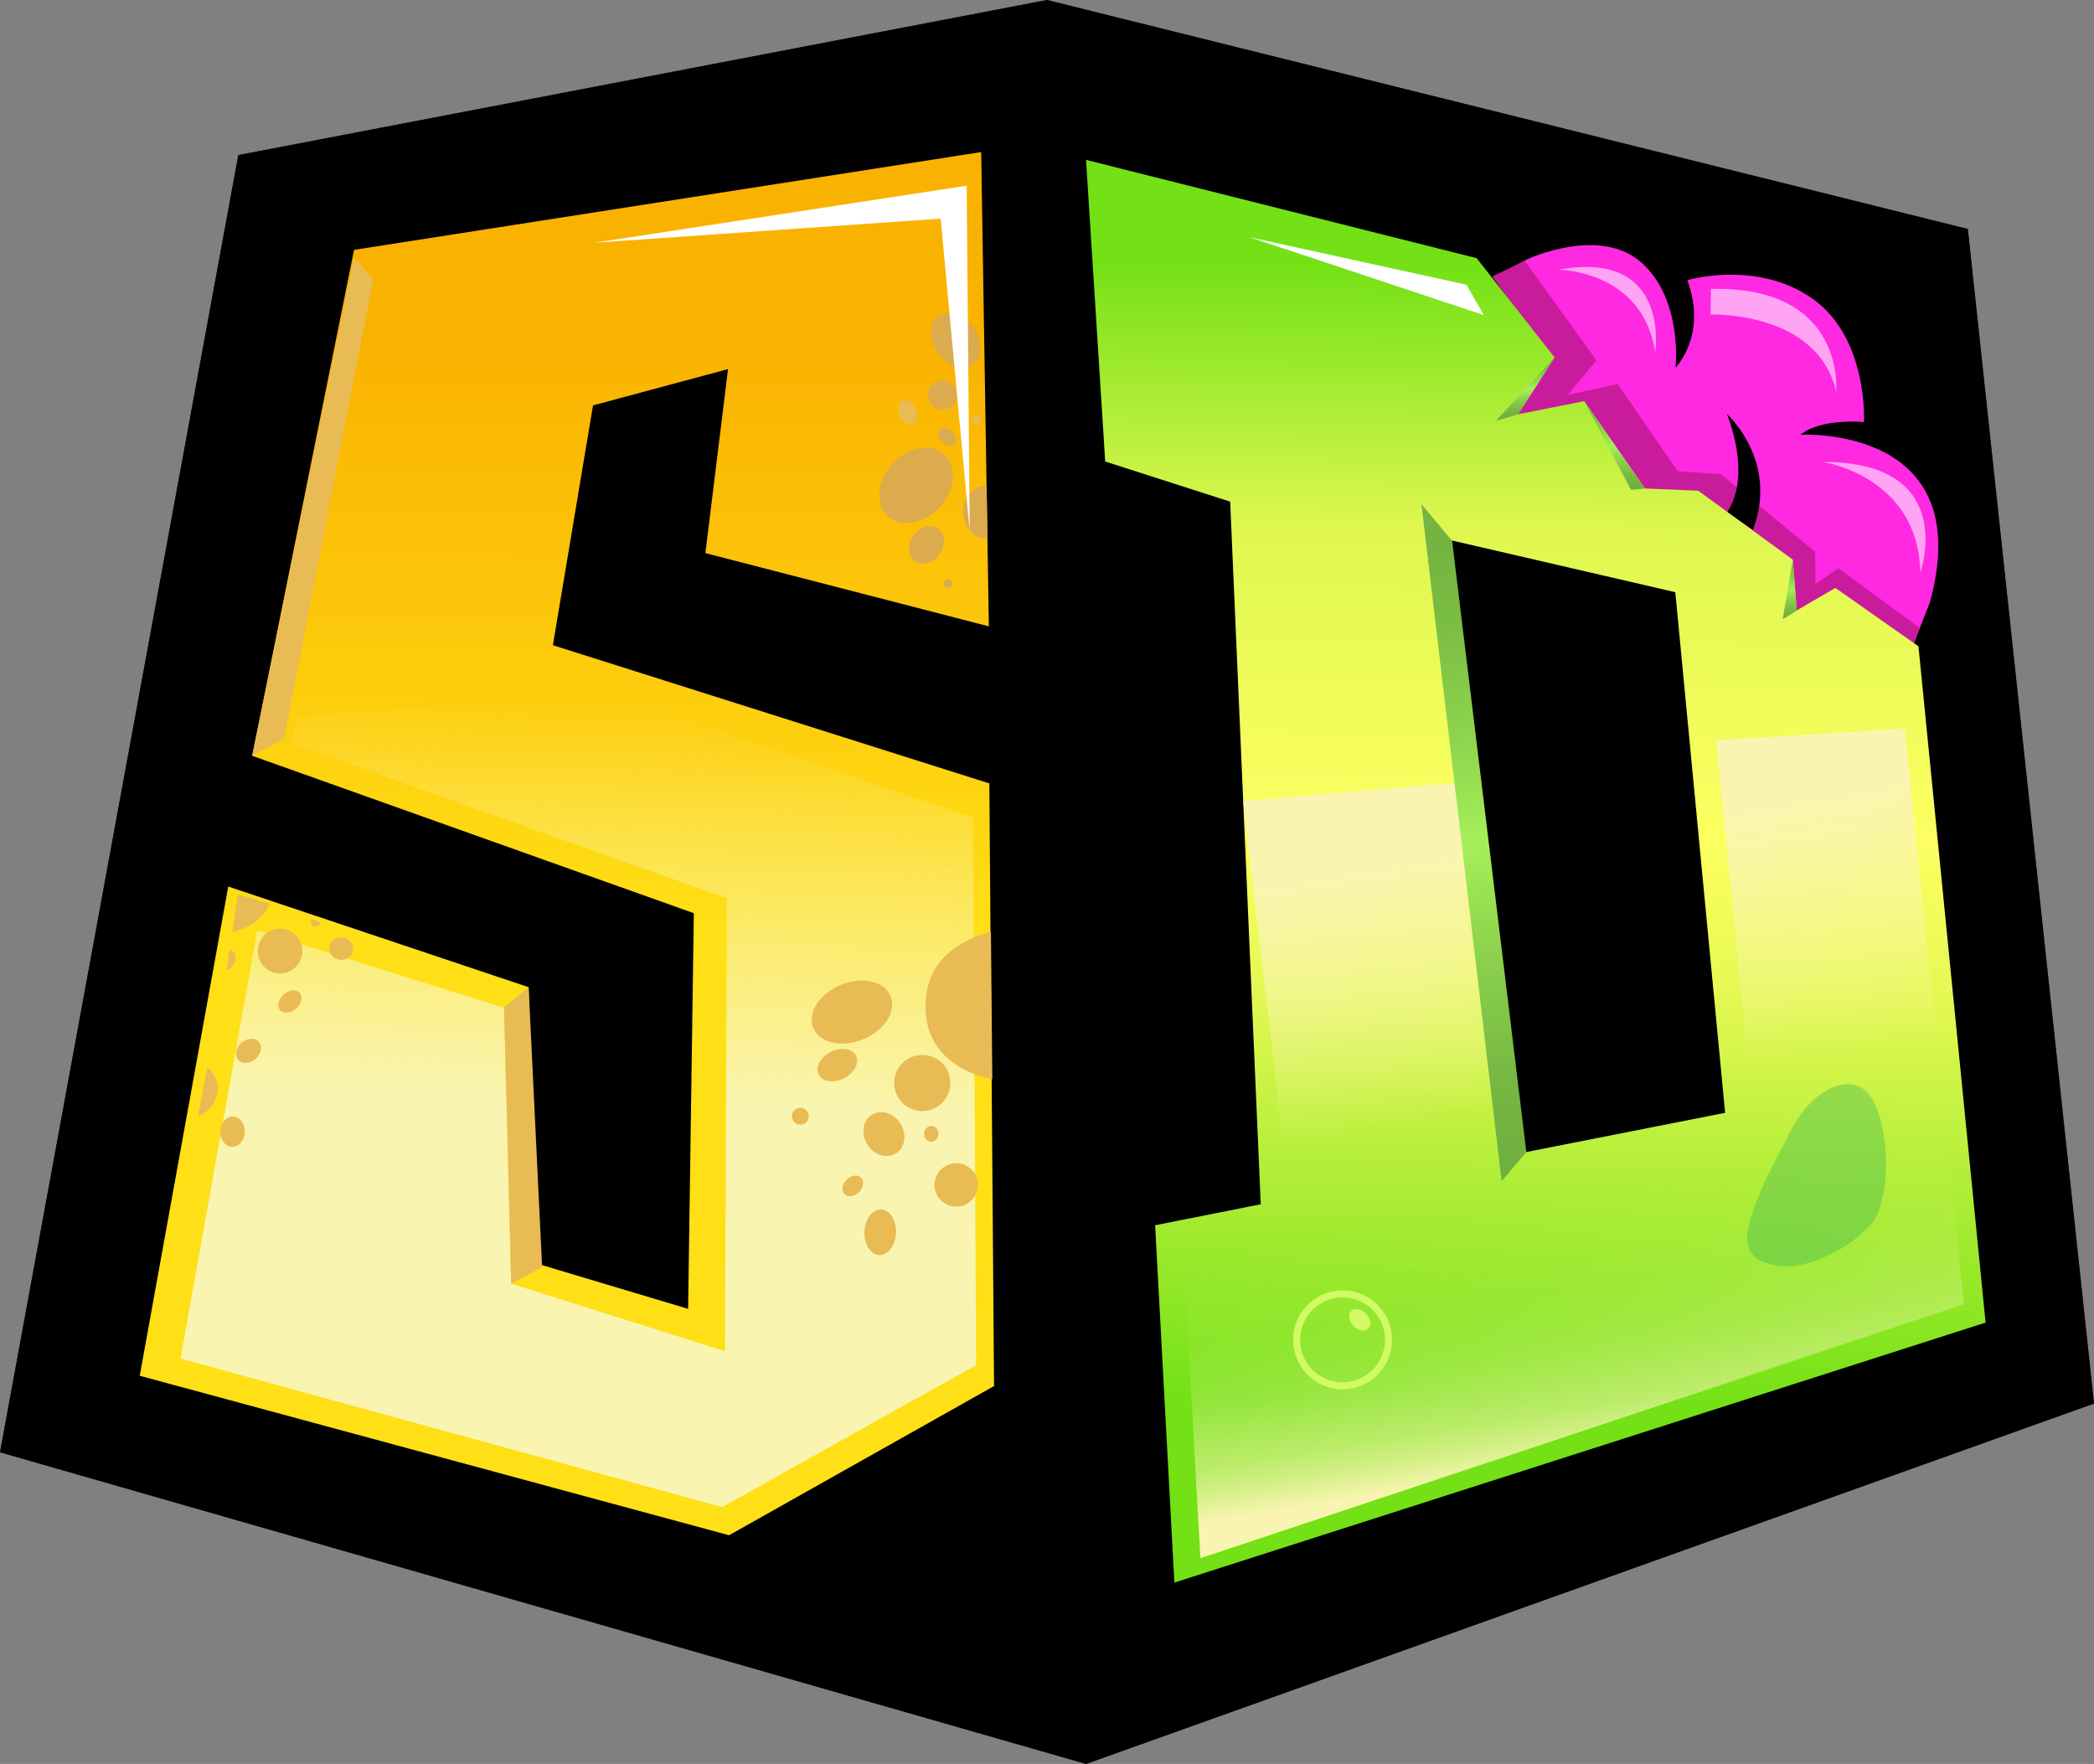
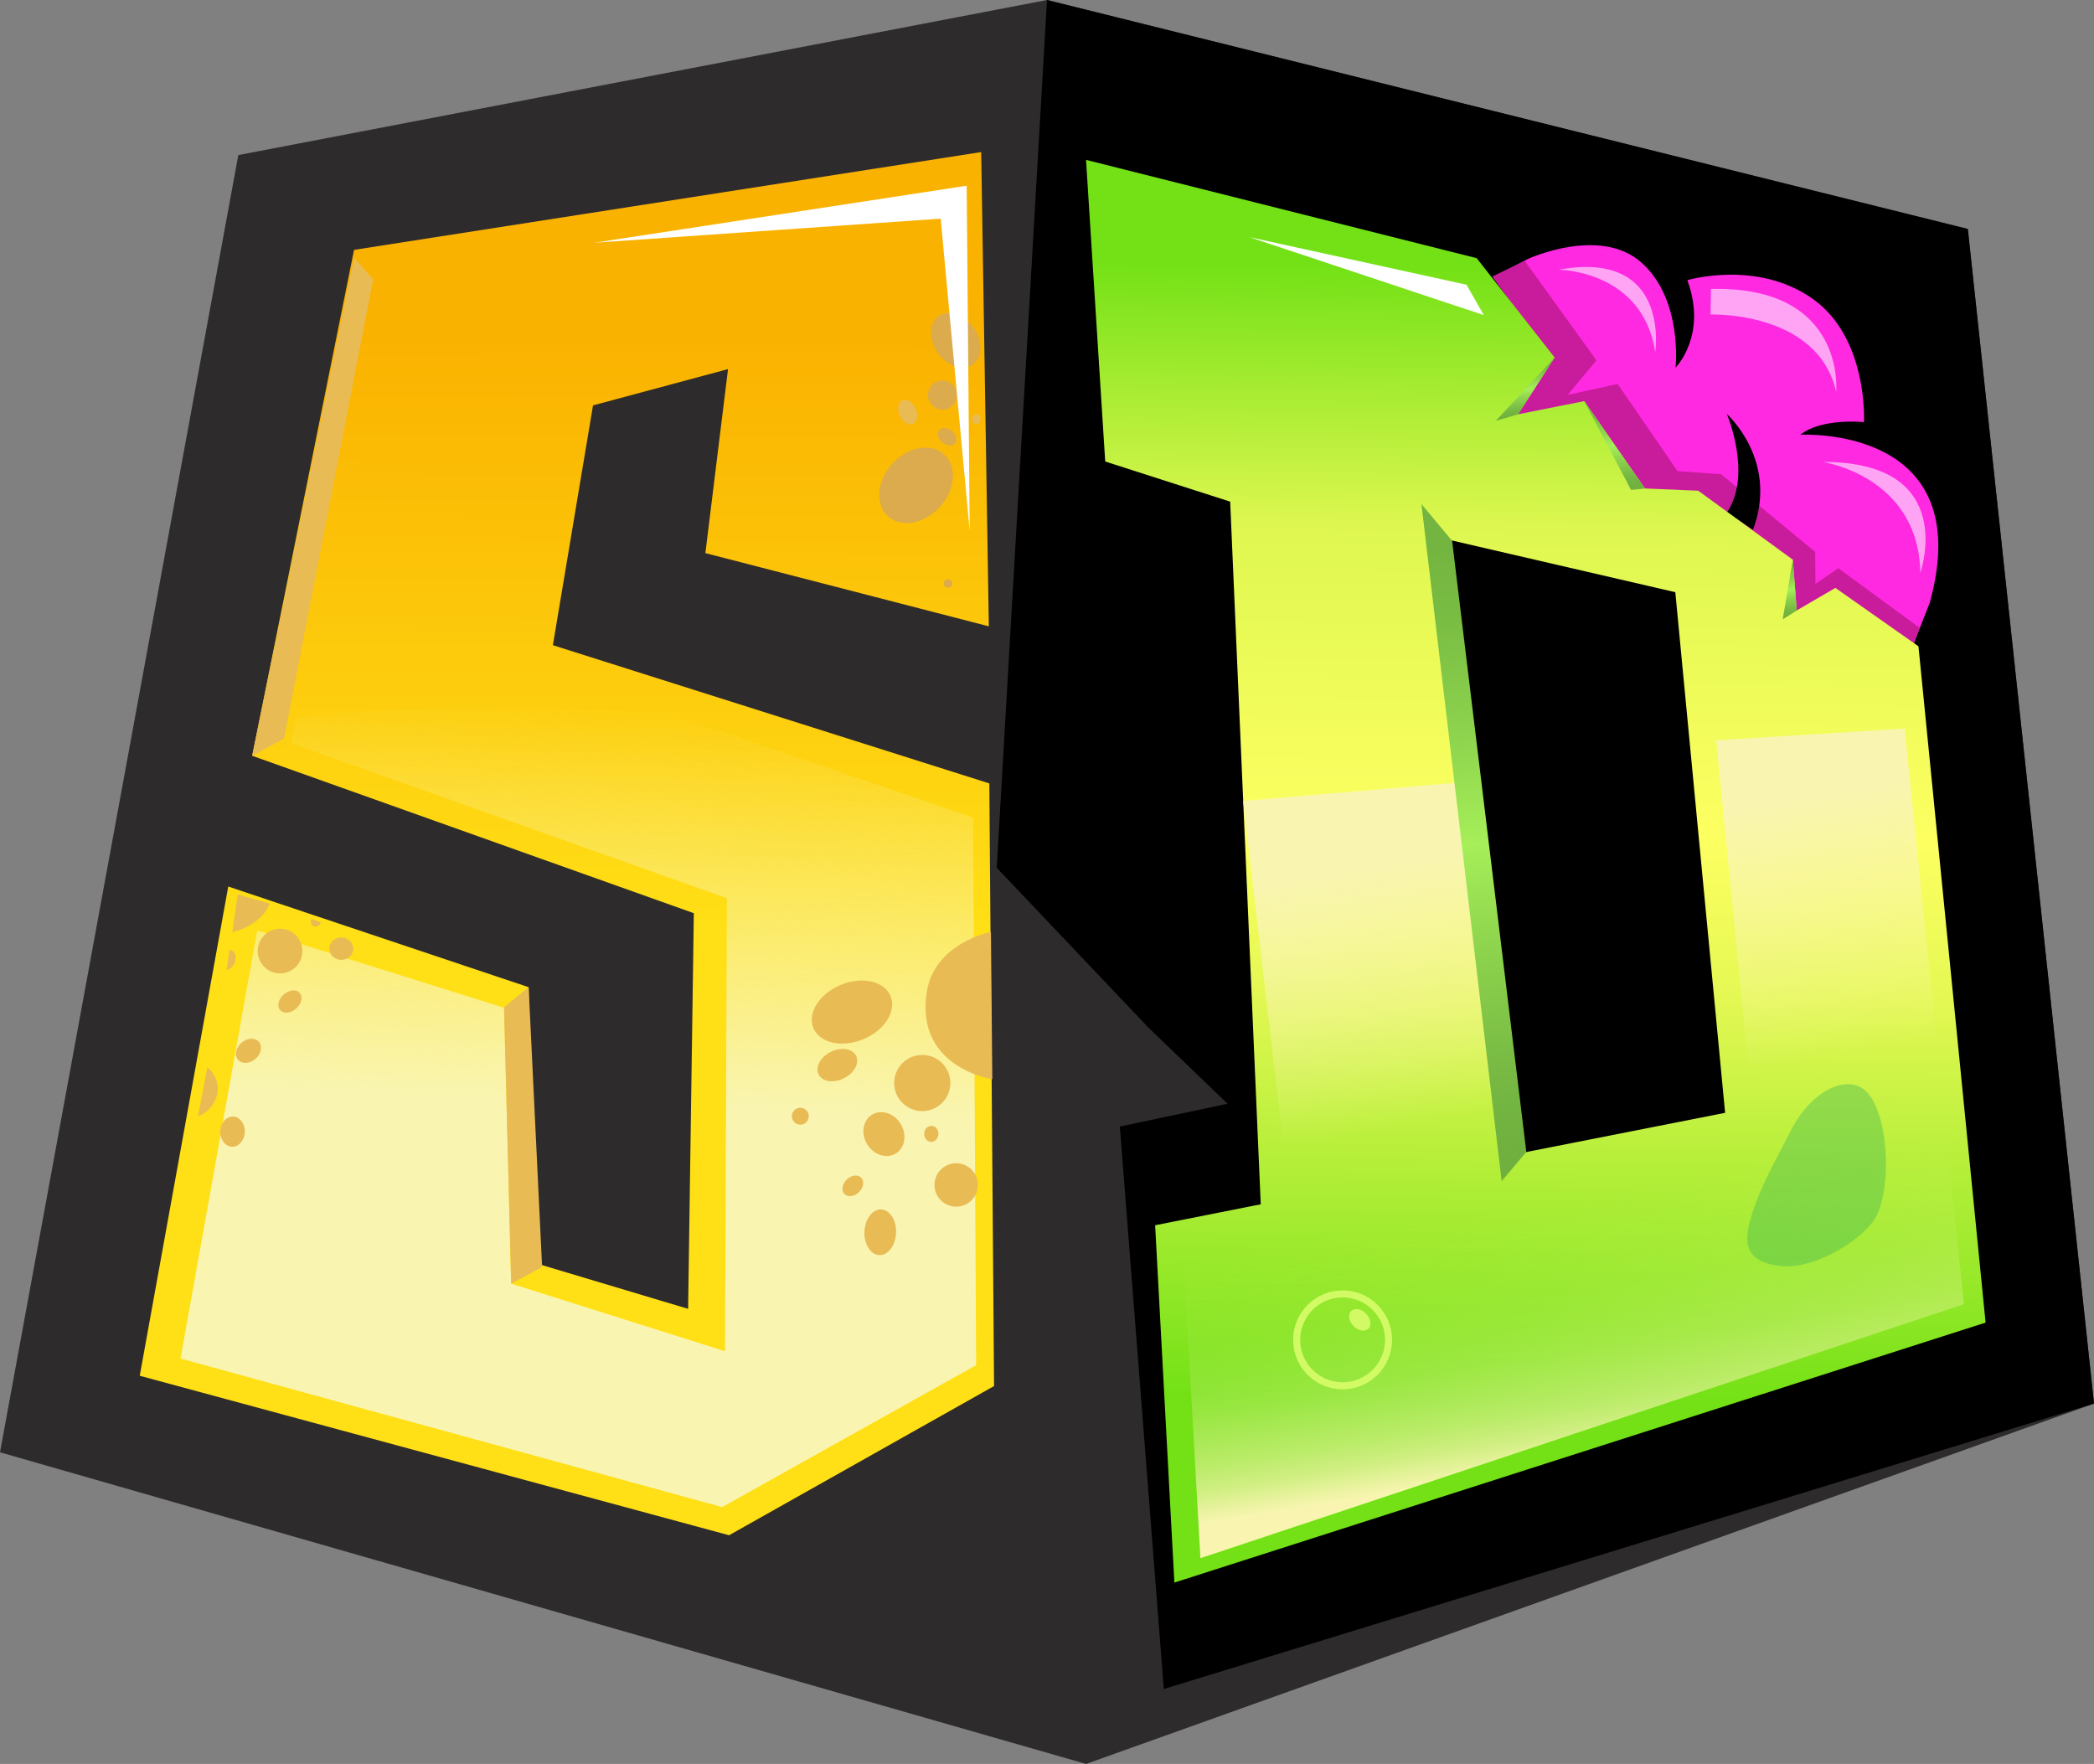
<svg xmlns="http://www.w3.org/2000/svg" xmlns:xlink="http://www.w3.org/1999/xlink" viewBox="0 0 380.9 320.86">
  <rect x="0" y="0" width="380.9" height="320.86" fill="#808080" stroke="none" />
  <defs>
    <style>      .cls-1 {        clip-path: url(#clippath);      }      .cls-2, .cls-3, .cls-4, .cls-5, .cls-6, .cls-7, .cls-8, .cls-9, .cls-10, .cls-11, .cls-12, .cls-13, .cls-14, .cls-15, .cls-16, .cls-17, .cls-18, .cls-19, .cls-20 {        stroke-width: 0px;      }      .cls-2, .cls-21 {        fill: none;      }      .cls-3 {        fill: url(#linear-gradient);      }      .cls-21 {        stroke: #d2fa64;        stroke-miterlimit: 10;        stroke-width: 1.28px;      }      .cls-4 {        fill: #43b853;        mix-blend-mode: multiply;        opacity: .4;      }      .cls-5 {        fill: url(#linear-gradient-4);      }      .cls-6 {        fill: url(#linear-gradient-2);      }      .cls-7 {        fill: url(#linear-gradient-3);      }      .cls-8 {        fill: url(#linear-gradient-8);      }      .cls-9 {        fill: url(#linear-gradient-7);      }      .cls-10 {        fill: url(#linear-gradient-5);      }      .cls-11 {        fill: url(#linear-gradient-6);      }      .cls-22 {        isolation: isolate;      }      .cls-13 {        fill: #2e2b2c;      }      .cls-14 {        fill: #c81c9c;      }      .cls-15 {        fill: #dbab4e;      }      .cls-16 {        fill: #d2fa64;      }      .cls-17 {        fill: #fff;      }      .cls-18 {        fill: #ff29e2;      }      .cls-19 {        fill: #e8bb55;      }      .cls-20 {        fill: #ffa4f4;      }    </style>
    <linearGradient id="linear-gradient" x1="103.77" y1="165.73" x2="99.77" y2="58.93" gradientTransform="translate(6.86 -1.6) rotate(2.43)" gradientUnits="userSpaceOnUse">
      <stop offset="0" stop-color="#ffdf16" />
      <stop offset="1" stop-color="#fab200" />
    </linearGradient>
    <linearGradient id="linear-gradient-2" x1="108.81" y1="270.22" x2="108.81" y2="125.64" gradientTransform="translate(6.86 -1.6) rotate(2.43)" gradientUnits="userSpaceOnUse">
      <stop offset=".5" stop-color="#f9f5b1" />
      <stop offset="1" stop-color="#f9f5b1" stop-opacity="0" />
    </linearGradient>
    <clipPath id="clippath">
      <polygon class="cls-2" points="251.17 43.6 270.01 48.29 282.3 65.17 274.81 75.82 288.42 73.93 299.01 89.18 308.31 89.57 324.83 101.61 326.4 113.43 333.99 108.05 347.81 117.47 349.57 136.76 365.99 138.91 352.42 58.62 250.57 18.43 251.17 43.6" />
    </clipPath>
    <linearGradient id="linear-gradient-3" x1="274.59" y1="60.82" x2="285.98" y2="267.05" gradientTransform="translate(10.98 -31.2) rotate(4.01)" gradientUnits="userSpaceOnUse">
      <stop offset="0" stop-color="#73e116" />
      <stop offset=".23" stop-color="#def750" />
      <stop offset=".5" stop-color="#fdff61" />
      <stop offset=".64" stop-color="#e4f853" />
      <stop offset="1" stop-color="#73e116" />
    </linearGradient>
    <linearGradient id="linear-gradient-4" x1="300.8" y1="276.4" x2="274.92" y2="166.19" gradientTransform="translate(10.98 -31.2) rotate(4.01)" gradientUnits="userSpaceOnUse">
      <stop offset="0" stop-color="#f9f5b1" />
      <stop offset=".02" stop-color="#f9f5b1" stop-opacity=".89" />
      <stop offset=".05" stop-color="#f9f5b1" stop-opacity=".71" />
      <stop offset=".09" stop-color="#f9f5b1" stop-opacity=".54" />
      <stop offset=".14" stop-color="#f9f5b1" stop-opacity=".39" />
      <stop offset=".18" stop-color="#f9f5b1" stop-opacity=".27" />
      <stop offset=".23" stop-color="#f9f5b1" stop-opacity=".17" />
      <stop offset=".28" stop-color="#f9f5b1" stop-opacity=".09" />
      <stop offset=".35" stop-color="#f9f5b1" stop-opacity=".04" />
      <stop offset=".43" stop-color="#f9f5b1" stop-opacity="0" />
      <stop offset=".58" stop-color="#f9f5b1" stop-opacity="0" />
      <stop offset="1" stop-color="#f9f5b1" />
    </linearGradient>
    <linearGradient id="linear-gradient-5" x1="280.2" y1="221.36" x2="259.49" y2="113.37" gradientTransform="translate(10.98 -31.2) rotate(4.01)" gradientUnits="userSpaceOnUse">
      <stop offset="0" stop-color="#6fb03f" />
      <stop offset=".13" stop-color="#77b943" />
      <stop offset=".34" stop-color="#8ed44d" />
      <stop offset=".51" stop-color="#a6ef59" />
      <stop offset=".68" stop-color="#8fd54e" />
      <stop offset=".88" stop-color="#7abd43" />
      <stop offset="1" stop-color="#73b540" />
    </linearGradient>
    <linearGradient id="linear-gradient-6" x1="273.81" y1="87.67" x2="272.12" y2="78.83" xlink:href="#linear-gradient-5" />
    <linearGradient id="linear-gradient-7" x1="291.34" y1="99.75" x2="288.48" y2="84.87" xlink:href="#linear-gradient-5" />
    <linearGradient id="linear-gradient-8" x1="324.03" y1="120.88" x2="322.27" y2="111.69" xlink:href="#linear-gradient-5" />
  </defs>
  <g class="cls-22">
    <g id="Layer_2" data-name="Layer 2">
      <g id="Logo">
        <g>
          <polygon class="cls-13" points="357.95 41.65 190.45 0 43.35 28.21 0 264.17 197.56 320.86 380.9 255.31 357.95 41.65" />
          <g>
-             <polygon class="cls-12" points="197.76 153.12 198.19 153.21 190.45 0 43.35 28.21 0 264.17 197.56 320.86 380.9 255.31 197.76 153.12" />
            <g>
              <polygon class="cls-3" points="25.42 250.25 41.52 161.26 96.16 179.57 96.78 229.58 125.17 238.08 126.21 166.11 45.88 137.48 64.4 45.45 178.48 27.66 179.87 113.93 128.31 100.61 132.43 67.14 107.87 73.74 100.57 117.36 179.96 142.5 180.82 252.12 132.62 279.26 25.42 250.25" />
              <path class="cls-6" d="M46.79,169.23l44.89,14.07,1.29,50.19,38.91,12.3.34-82.41-79.25-28.2.99-4.69s40.4-4.2,66.69-1.12l56.36,19.35.55,99.6-46.2,25.82-98.52-27.02,13.95-77.89Z" />
              <ellipse class="cls-19" cx="52.75" cy="182.17" rx="2.37" ry="1.71" transform="translate(-106.82 79.66) rotate(-41.13)" />
              <ellipse class="cls-19" cx="45.2" cy="191.14" rx="2.5" ry="1.94" transform="translate(-113.61 75.57) rotate(-40.65)" />
              <ellipse class="cls-19" cx="42.3" cy="205.83" rx="2.75" ry="2.23" transform="translate(-165.14 239.38) rotate(-87.57)" />
              <path class="cls-19" d="M37.72,194.15l-1.71,8.94s2.8-1.02,3.49-4.03c.7-3.01-1.78-4.92-1.78-4.92Z" />
              <circle class="cls-19" cx="50.94" cy="173" r="4.06" />
              <ellipse class="cls-19" cx="62.07" cy="172.55" rx="2.04" ry="2.18" transform="translate(-112.95 227.26) rotate(-87.57)" />
              <path class="cls-19" d="M56.61,167.15l1.78.64s-.42.93-1.26.71-.51-1.35-.51-1.35Z" />
              <path class="cls-19" d="M42.27,169.58l.96-6.89,5.81,1.67s-1.01,3.66-6.77,5.22Z" />
              <path class="cls-19" d="M41.76,172.69l-.54,3.77s1.34-.32,1.6-1.83c.25-1.51-.69-1.74-1.06-1.94Z" />
              <ellipse class="cls-15" cx="166.64" cy="88.28" rx="7.61" ry="5.84" transform="translate(-10.92 151.81) rotate(-47.6)" />
-               <ellipse class="cls-15" cx="168.53" cy="99.13" rx="3.63" ry="2.92" transform="translate(-9.09 180.85) rotate(-55.17)" />
              <circle class="cls-15" cx="172.45" cy="106.14" r=".76" />
-               <path class="cls-15" d="M179.47,88.55l.15,9.33s-3.35.58-4.37-3.99c-.79-3.55,2.59-5.87,4.21-5.33Z" />
              <ellipse class="cls-15" cx="173.85" cy="61.89" rx="3.98" ry="5.39" transform="translate(-4.14 110.61) rotate(-34.9)" />
              <ellipse class="cls-19" cx="177.59" cy="76.25" rx=".88" ry=".76" transform="translate(93.89 250.45) rotate(-87.57)" />
              <ellipse class="cls-15" cx="172.29" cy="79.46" rx="1.35" ry="1.87" transform="translate(4.26 167.55) rotate(-52.43)" />
              <circle class="cls-15" cx="171.44" cy="71.86" r="2.64" />
              <ellipse class="cls-19" cx="165.1" cy="74.96" rx="1.58" ry="2.34" transform="translate(-16.2 72.7) rotate(-23.7)" />
              <ellipse class="cls-19" cx="154.98" cy="184.09" rx="7.6" ry="5.35" transform="translate(-58.56 73.14) rotate(-22.45)" />
              <ellipse class="cls-19" cx="152.31" cy="193.74" rx="3.81" ry="2.68" transform="translate(-70.68 88.82) rotate(-26.63)" />
              <circle class="cls-19" cx="145.58" cy="203.04" r="1.54" />
              <path class="cls-19" d="M180.26,169.51s-10.25,1.99-11.67,10.87c-2.21,13.87,11.91,15.93,11.91,15.93l-.25-26.81Z" />
              <circle class="cls-19" cx="167.76" cy="197" r="5.11" />
              <ellipse class="cls-19" cx="160.79" cy="206.28" rx="3.57" ry="4.14" transform="translate(-84.49 115.49) rotate(-31.75)" />
              <ellipse class="cls-19" cx="169.4" cy="206.24" rx="1.46" ry="1.3" transform="translate(-43.83 366.75) rotate(-87.57)" />
              <circle class="cls-19" cx="173.93" cy="215.54" r="3.95" />
              <ellipse class="cls-19" cx="160.11" cy="224.13" rx="4.16" ry="2.88" transform="translate(-70.6 374.61) rotate(-87.57)" />
              <ellipse class="cls-19" cx="155.13" cy="215.7" rx="2.13" ry="1.6" transform="translate(-106.7 170.59) rotate(-44.5)" />
              <polygon class="cls-17" points="176.39 96.58 175.84 33.78 108.14 44.15 171.11 39.77 176.39 96.58" />
              <polygon class="cls-19" points="64.42 46.85 67.88 50.85 51.67 134.33 45.86 137.49 64.42 46.85" />
              <polygon class="cls-19" points="91.69 183.23 96.16 179.57 98.61 230.47 92.99 233.5 91.69 183.23" />
            </g>
          </g>
          <g>
            <polygon class="cls-12" points="357.95 41.65 190.45 0 181.31 157.85 208.91 186.93 223.3 200.77 203.7 204.92 211.7 307.23 380.9 255.31 357.95 41.65" />
            <g>
              <g class="cls-1">
                <path class="cls-18" d="M351,109.74c9.01-32.53-23.5-30.66-23.5-30.66,3.84-3.1,11.56-2.3,11.56-2.3,0,0,.81-15.23-9.31-22.41-10.12-7.19-22.82-3.41-22.82-3.41,3.7,10.1-2.15,15.91-2.15,15.91,0,0,1.38-12.34-6.18-19.09-7.56-6.75-20.68-.67-20.68-.67l-8.55,4.46,31.04,51.93,47.44,14.21,3.14-7.98Z" />
                <path class="cls-20" d="M311.22,52.55l-.07,4.66s19.48-.71,22.85,14.04c0,0,1.87-19.3-22.78-18.69Z" />
                <path class="cls-20" d="M331.55,84.03s17.44,2.52,17.76,20.16c0,0,7.12-20.23-17.76-20.16Z" />
                <path class="cls-20" d="M283.48,49.06s15.28.03,17.61,14.96c0,0,2.86-18.71-17.61-14.96Z" />
                <polygon class="cls-14" points="349.17 114.19 334.4 103.36 330.23 106.22 330.18 100.39 313.05 86.25 305.15 85.71 294.25 69.84 285.15 71.83 290.4 65.55 277.35 47.45 271.32 50.36 281.59 65.81 273.87 76.03 282.3 77.94 289.07 75.82 298.8 90.92 308.81 90.84 323.92 101.38 325.75 113.48 333.35 107.91 347.94 117.65 349.17 114.19" />
                <path class="cls-12" d="M314.16,93.19c4.63-6.93-.04-17.88-.04-17.88,0,0,9.51,8.44,4.74,21.06" />
              </g>
              <g>
                <polygon class="cls-2" points="263.96 98.27 276.64 209.75 313.8 202.42 304.75 107.72 263.96 98.27" />
                <path class="cls-7" d="M348.98,117.57l-15.12-10.63-7.04,4.1-.7-9.23-17.21-12.55-9.69-.41-11.04-15.89-12.05,2.4,6.66-10.33-14.18-18.07-71.06-17.88,3.49,54.87,22.73,7.3,5.56,127.81-19.21,3.81,3.5,65,147.56-47.29-12.21-123.01ZM276.64,209.75l-12.68-111.47,40.78,9.44,9.06,94.7-37.16,7.33Z" />
              </g>
              <polygon class="cls-5" points="312.19 134.66 319.18 206.04 273.76 215.38 265.55 142.32 226.13 145.69 235.13 222.81 215.15 226.47 218.36 283.43 357.24 237.22 346.45 132.53 312.19 134.66" />
              <polygon class="cls-10" points="258.56 91.69 264.14 98.37 277.64 209.54 273.15 214.85 258.56 91.69" />
              <g>
                <circle class="cls-21" cx="244.22" cy="243.72" r="8.36" />
                <ellipse class="cls-16" cx="247.34" cy="240.08" rx="1.61" ry="2.24" transform="translate(-97.35 239.32) rotate(-44.02)" />
              </g>
              <path class="cls-4" d="M325.89,205.41c-3.29,6.36-5.51,10.25-7.04,14.93-1.53,4.69-2.28,8.98,4.7,9.91,6.97.94,16.2-5.53,17.87-9.23,3.01-6.68,1.73-20.4-2.73-23.11-3.7-2.25-9.51,1.13-12.81,7.49Z" />
              <polygon class="cls-11" points="282.8 65.03 272.09 76.54 276.14 75.37 282.8 65.03" />
              <polygon class="cls-9" points="299.22 88.86 296.69 89.12 288.18 72.97 299.22 88.86" />
              <polygon class="cls-8" points="326.12 101.82 324.27 112.66 326.83 111.05 326.12 101.82" />
              <polygon class="cls-17" points="269.91 57.32 266.76 51.79 227.25 43.13 269.91 57.32" />
            </g>
          </g>
        </g>
      </g>
    </g>
  </g>
</svg>